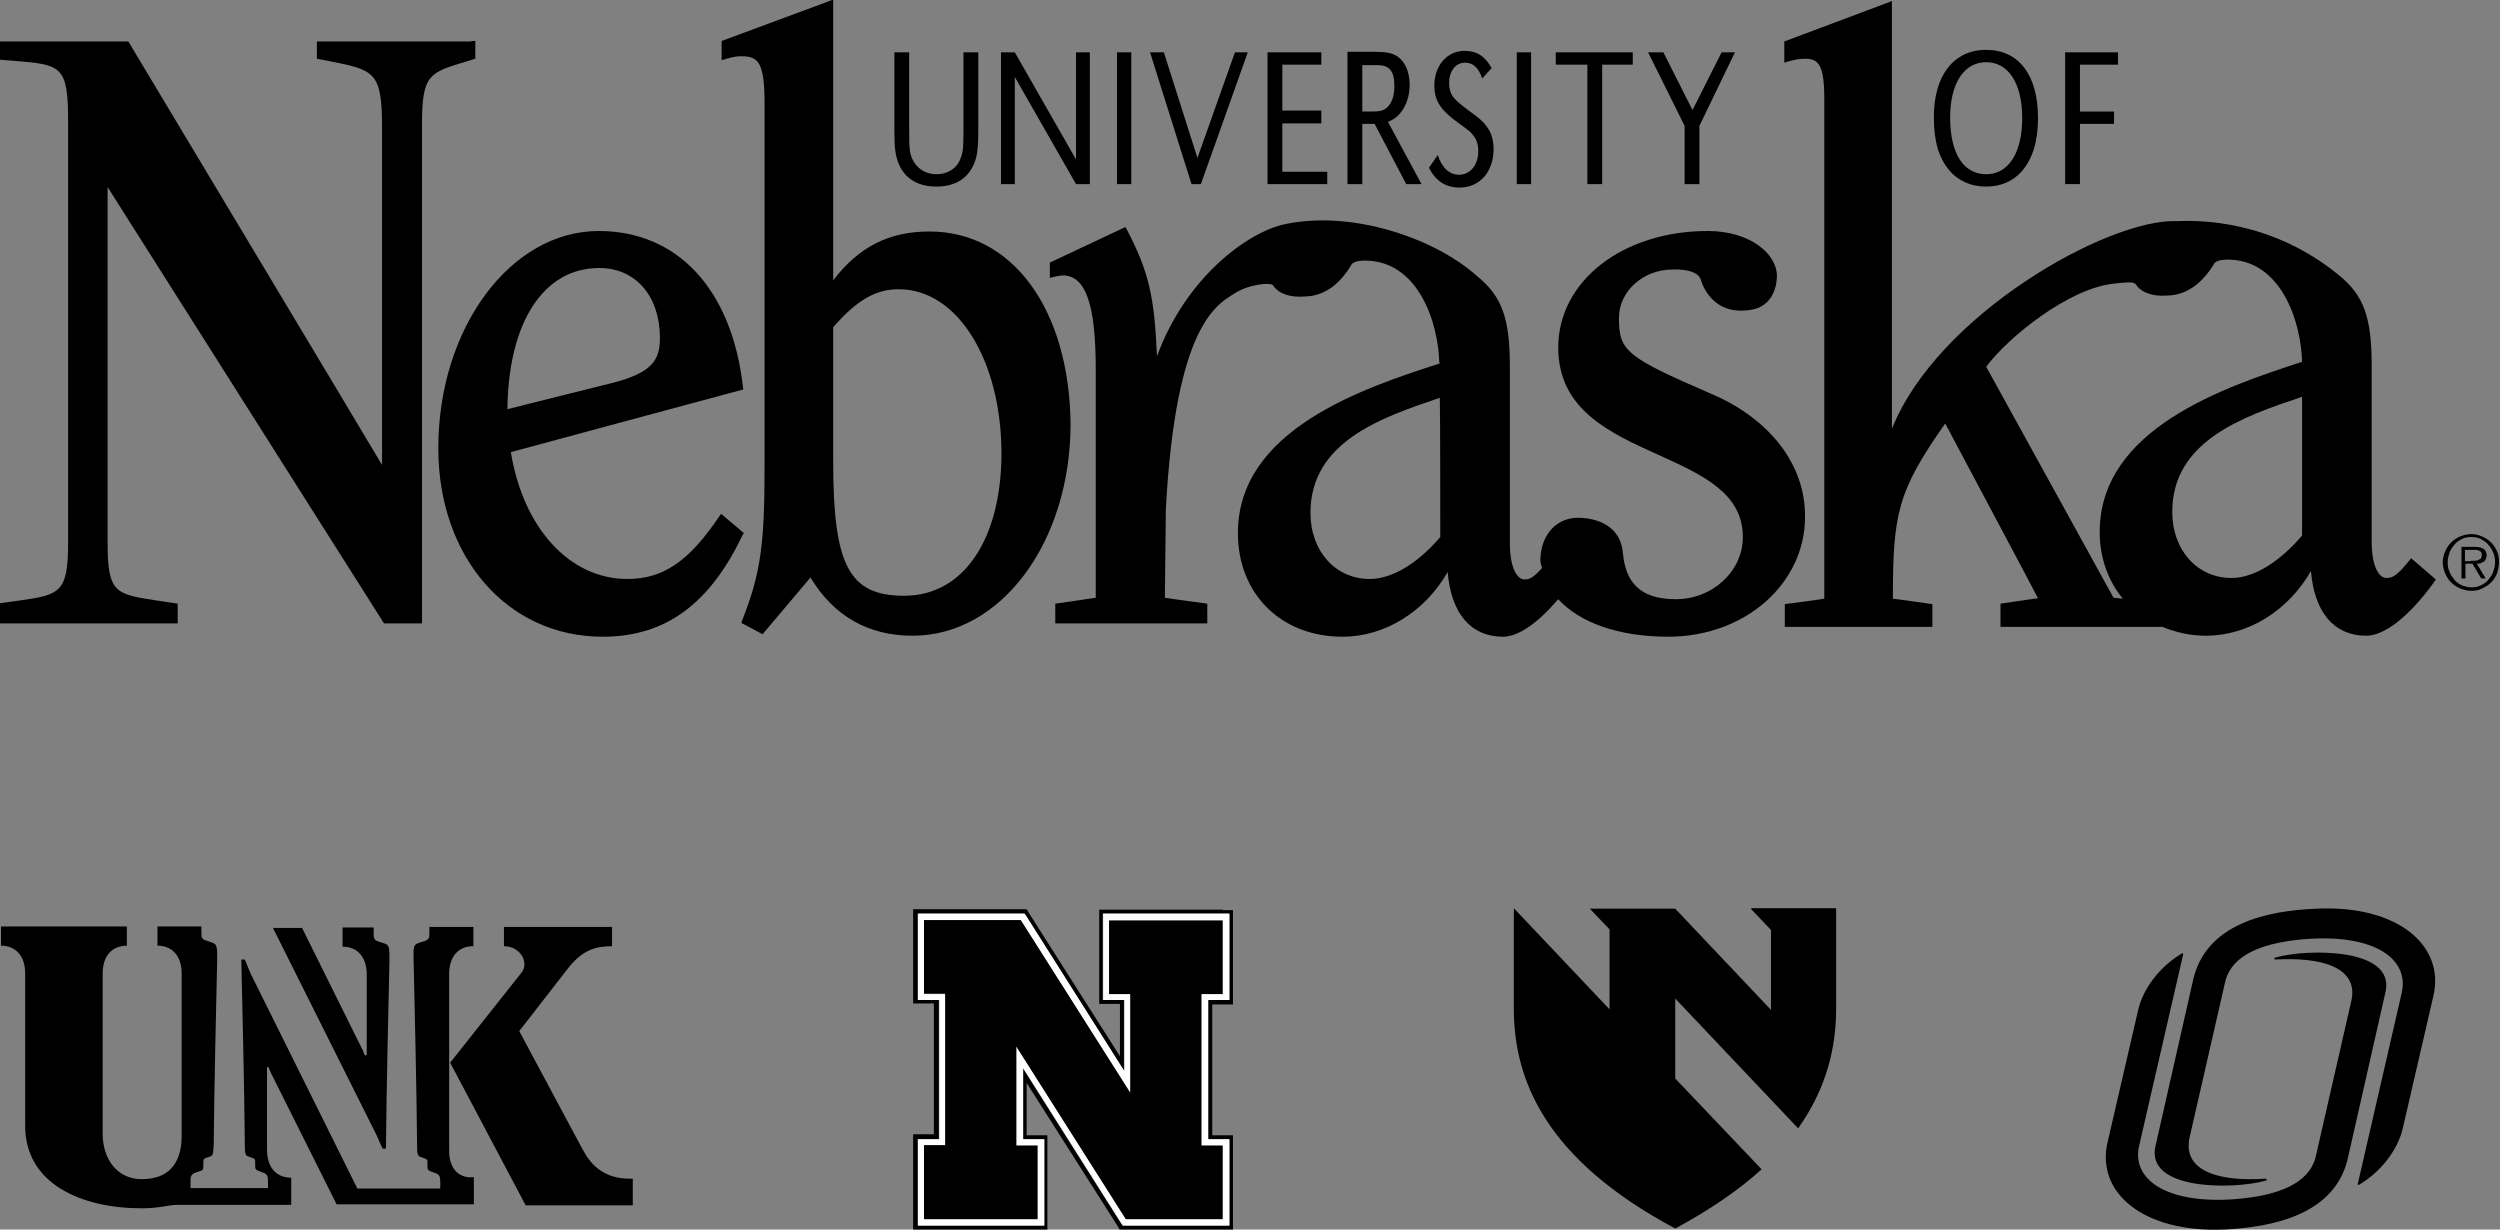
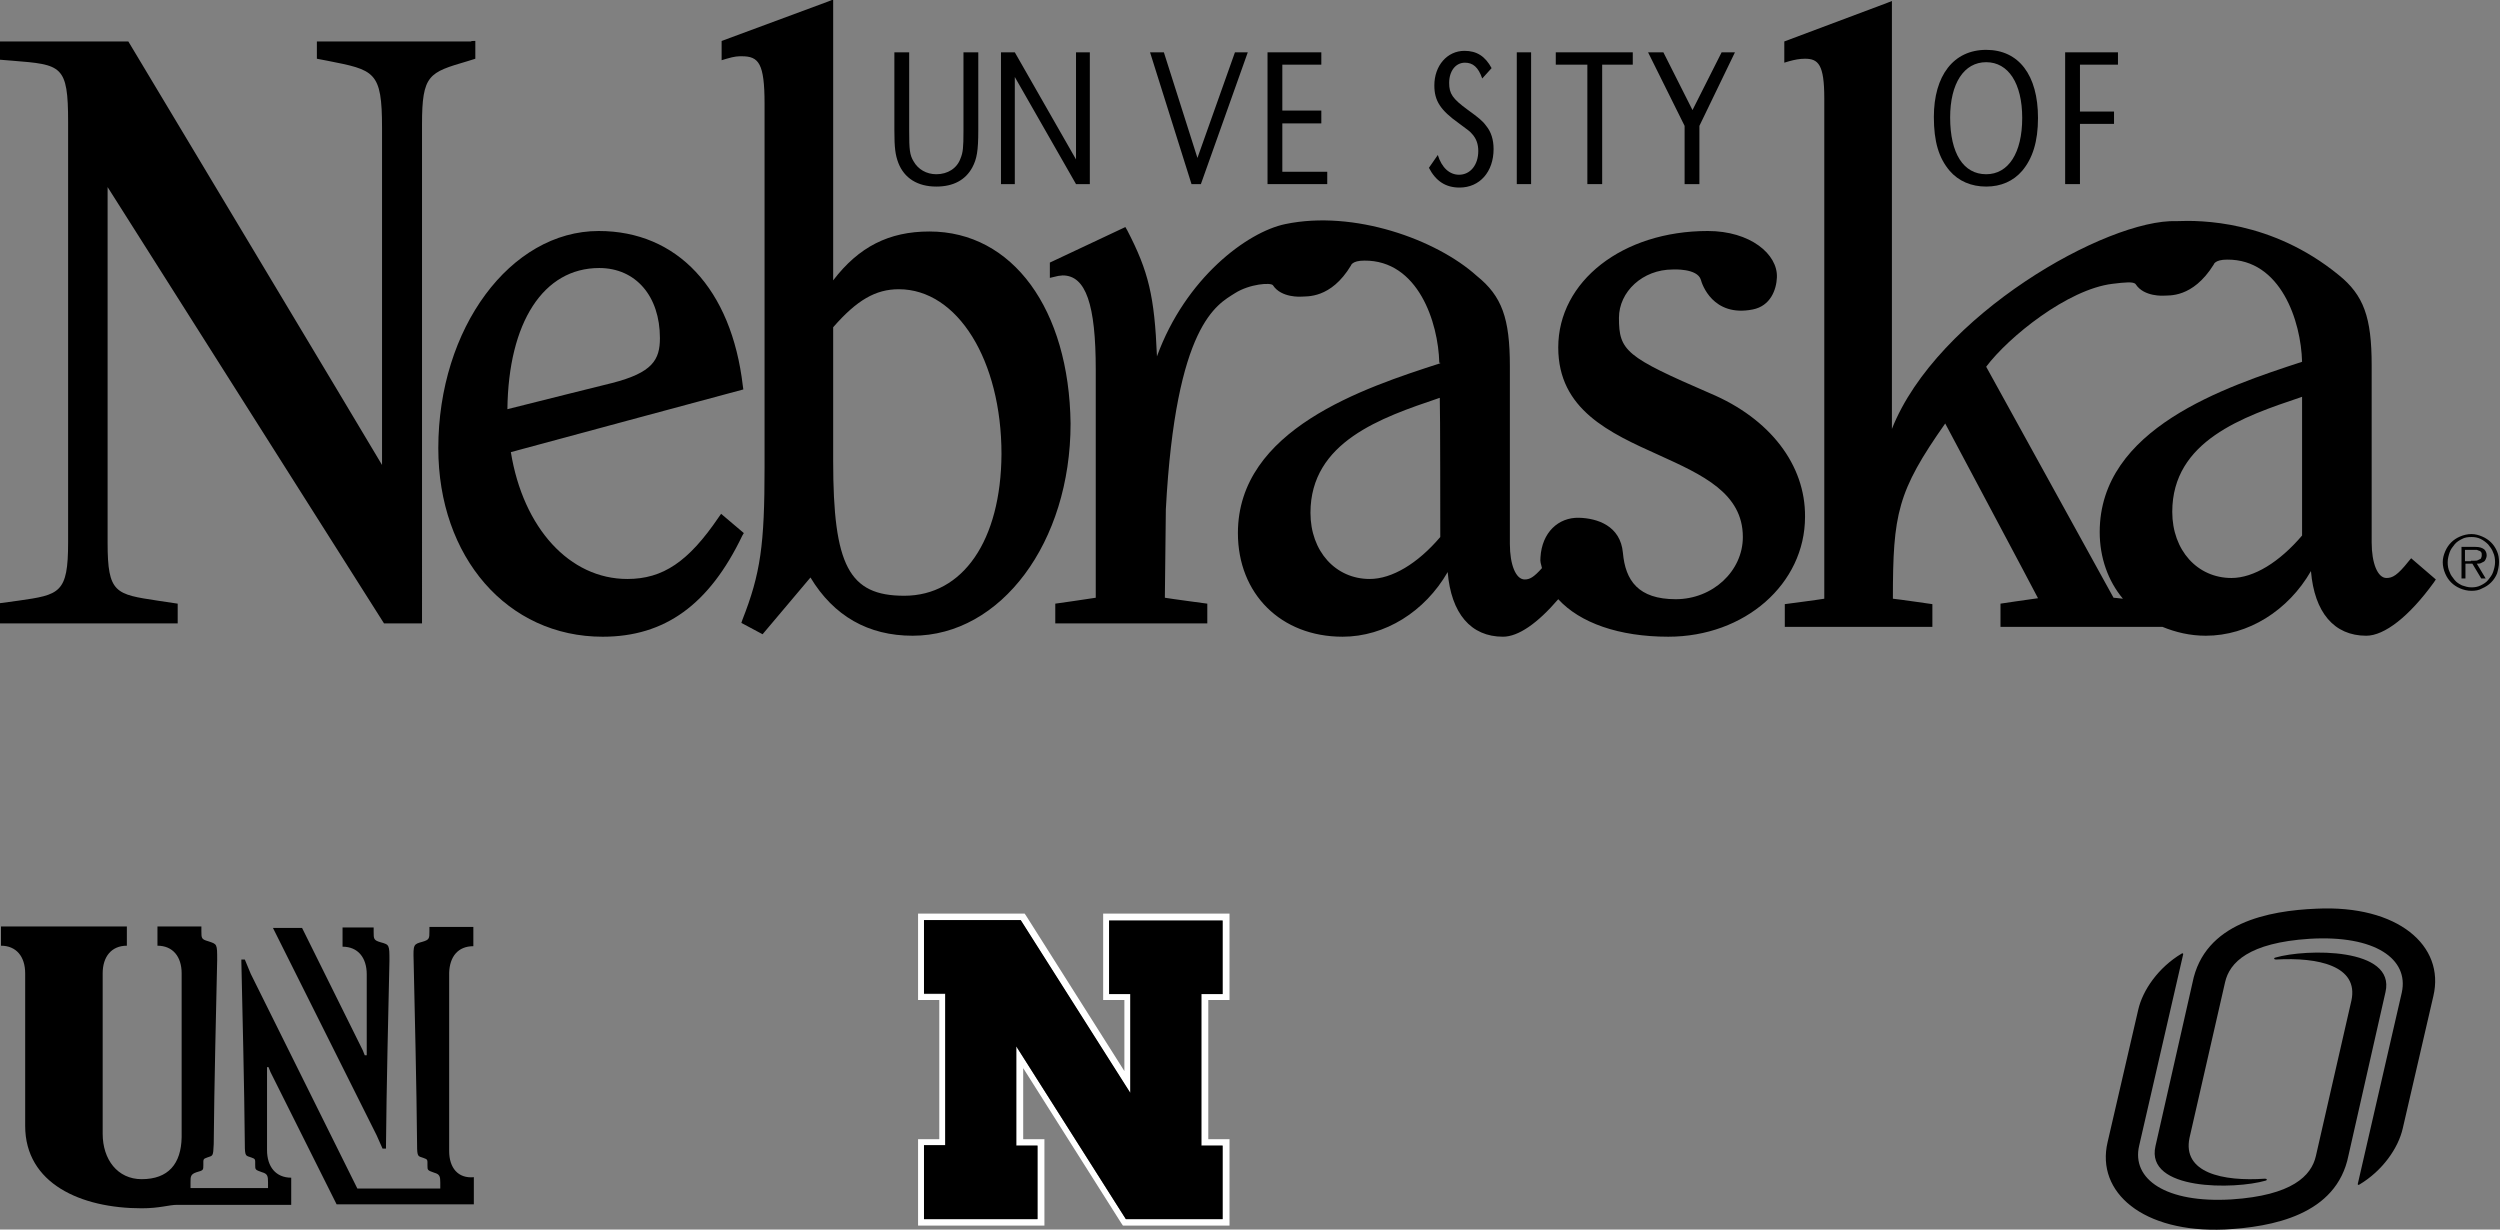
<svg xmlns="http://www.w3.org/2000/svg" version="1.1" id="Layer_1" x="0px" y="0px" viewBox="0 0 506.5 249.1" style="enable-background:new 0 0 506.5 249.1;" xml:space="preserve">
  <rect x="0" y="0" width="506.5" height="249.1" fill="#808080" stroke="none" />
  <style type="text/css">
	.st0{fill:#FFFFFF;}
</style>
  <g id="XMLID_105_">
    <path id="XMLID_141_" d="M184.2,10.6v15.9c0,3.8,0.1,4.9,0.9,6.2c0.9,1.6,2.6,2.6,4.6,2.6c2.3,0,4.2-1.2,4.9-3.2   c0.5-1.2,0.6-2.2,0.6-5.5V10.6h3v15.8c0,4.2-0.3,5.8-1.2,7.5c-1.4,2.6-3.9,3.9-7.3,3.9c-3.8,0-6.5-1.7-7.7-4.8   c-0.6-1.6-0.8-3-0.8-6.6V10.6H184.2L184.2,10.6L184.2,10.6z" />
    <polygon id="XMLID_140_" points="220.8,37.3 218,37.3 205.6,15.6 205.6,37.3 202.8,37.3 202.8,10.6 205.6,10.6 218,32.3 218,10.6    220.8,10.6 220.8,37.3 220.8,37.3  " />
-     <polygon id="XMLID_139_" points="229.2,37.3 226.3,37.3 226.3,10.6 229.2,10.6 229.2,37.3 229.2,37.3  " />
    <polygon id="XMLID_138_" points="242.6,32 250.2,10.6 252.8,10.6 243.3,37.3 241.4,37.3 233,10.6 235.8,10.6 242.6,32 242.6,32     " />
    <polygon id="XMLID_137_" points="267.7,22.4 267.7,25 259.8,25 259.8,34.8 268.9,34.8 268.9,37.3 256.8,37.3 256.8,10.6    267.7,10.6 267.7,13.1 259.8,13.1 259.8,22.4 267.7,22.4 267.7,22.4  " />
-     <path id="XMLID_134_" d="M273.1,37.3h2.9V25.1h2.5l6.4,12.2h3.1l-6.8-12.6c1.3-0.6,1.9-1,2.5-1.8c1.2-1.4,1.9-3.5,1.9-5.7   c0-2.7-1-4.9-2.7-5.9c-1-0.6-2.2-0.8-4.5-0.8h-5.4V37.3L273.1,37.3L273.1,37.3z M276,22.6v-9.4h1.9h1.2c2.4,0,3.4,1.2,3.4,4.2   c0,2-0.5,3.5-1.5,4.4c-0.7,0.6-1.4,0.8-3,0.8H276L276,22.6L276,22.6z" />
    <path id="XMLID_133_" d="M300.3,15.9c-0.8-2.3-1.9-3.2-3.5-3.2c-1.9,0-3.2,1.7-3.2,4.1c0,2.2,0.7,3.2,3.7,5.4   c2.2,1.6,3.1,2.3,3.8,3.3c1,1.2,1.5,2.8,1.5,4.7c0,4.6-2.8,7.8-6.9,7.8c-2.8,0-4.8-1.3-6.2-4l1.8-2.6c0.8,2.6,2.4,4,4.3,4   c2.3,0,3.9-2,3.9-4.8c0-1.4-0.4-2.5-1.2-3.4c-0.6-0.7-0.7-0.7-2.7-2.2c-3.8-2.7-5-4.6-5-7.7c0-4,2.6-7,6.1-7c2.5,0,4.2,1.1,5.5,3.5   L300.3,15.9L300.3,15.9L300.3,15.9z" />
    <polygon id="XMLID_132_" points="310.2,37.3 307.3,37.3 307.3,10.6 310.2,10.6 310.2,37.3 310.2,37.3  " />
    <polygon id="XMLID_131_" points="324.6,37.3 321.6,37.3 321.6,13.1 315.2,13.1 315.2,10.6 330.8,10.6 330.8,13.1 324.6,13.1    324.6,37.3 324.6,37.3  " />
    <polygon id="XMLID_130_" points="351.5,10.6 344.3,25.5 344.3,37.3 341.3,37.3 341.3,25.5 333.9,10.6 337,10.6 342.9,22.3    348.8,10.6 351.5,10.6 351.5,10.6  " />
    <path id="XMLID_127_" d="M402.4,10.1c-6.6,0-10.6,5.2-10.6,13.6c0,5,1,8.3,3.2,10.9c1.8,2.1,4.4,3.2,7.4,3.2c3,0,5.5-1.1,7.3-3.2   c2.1-2.5,3.2-5.9,3.2-10.7C412.9,15.2,409,10.1,402.4,10.1L402.4,10.1L402.4,10.1z M402.4,12.6c4.5,0,7.3,4.3,7.3,11.3   c0,7.1-2.8,11.4-7.3,11.4c-4.6,0-7.3-4.2-7.3-11.5C395.1,16.9,397.9,12.6,402.4,12.6L402.4,12.6L402.4,12.6z" />
    <polygon id="XMLID_126_" points="428.3,22.6 428.3,25.1 421.4,25.1 421.4,37.3 418.4,37.3 418.4,10.6 429.1,10.6 429.1,13.1    421.4,13.1 421.4,22.6 428.3,22.6 428.3,22.6  " />
    <path id="XMLID_125_" d="M95.5,8.4H64.2v3.5l2.1,0.4c9.6,1.9,11.1,2.1,11.1,13.6c0,0,0,63.1,0,68.3C74.7,89.6,26,8.4,26,8.4H0v3.7   l2.5,0.2c10,0.8,11.3,0.9,11.3,12.4v85.2c0,10.3-1.7,10.6-10.1,11.8L0,122.2l0,0.7v3.4h36v-4l-4-0.6c-8.6-1.3-10.2-1.5-10.2-11.7   c0,0,0-67.1,0-72.1c2.7,4.3,56,88.4,56,88.4h7.7V25.2c0-10.1,1.4-10.5,9.2-12.8l1.6-0.5l0-3.6H95.5L95.5,8.4L95.5,8.4z" />
    <path id="XMLID_122_" d="M183.2,120.7c-11.2,0-14.4-6.1-14.4-27.3c0,0,0-26.5,0-27.1c4.8-5.5,8.6-7.7,13.3-7.7   c11.9,0,20.8,14.4,20.8,33.4C202.8,109.5,195.1,120.7,183.2,120.7L183.2,120.7L183.2,120.7z M188.3,46.9c-8.2,0-14.3,3.1-19.5,9.9   c0-4.3,0-56.9,0-56.9l-1,0.4l-21.6,8v3.9l1-0.3c1.7-0.5,2.3-0.5,3.1-0.5c3.4,0,4.6,1.4,4.6,9.6v73.7c0,15.7-0.8,21.5-4.5,30.9   l-0.2,0.6l4.3,2.3c0,0,8.5-10.1,9.7-11.5c4.7,7.8,11.7,11.8,20.7,11.8c17.9,0,32-18.9,32-43C216.6,62.7,205.2,46.9,188.3,46.9   L188.3,46.9L188.3,46.9z" />
    <path id="XMLID_118_" d="M466.4,108.5c-4.6,5.4-9.8,8.6-14.3,8.6c-6.9,0-12-5.6-12-13.4c0-14.4,14.4-19.3,26-23.2   c0,0,0.2-0.1,0.3-0.1C466.4,82.3,466.4,107.9,466.4,108.5L466.4,108.5L466.4,108.5z M425.4,107.8c0,5.2,1.7,9.9,4.7,13.5   c-1-0.1-1.6-0.2-1.9-0.2c-0.4-0.7-25.3-45.9-25.8-46.8c4.5-6,16.5-15.7,25.6-16.8c2.5-0.3,4.3-0.5,4.7,0.1c1.7,2.6,5.7,2.3,5.7,2.3   c0.9-0.1,5.8,0.6,10.1-6.3c0,0,0.2-1,2.7-1c10.9-0.1,15,12.5,15.2,20.7C450.8,78.4,425.4,86.8,425.4,107.8L425.4,107.8L425.4,107.8   z M488.5,113.1l-0.5,0.6c-2.3,2.9-3.3,3.4-4.5,3.4c-1.8,0-3-3-3-7.2V74c0-9.7-1.6-14.2-6.7-18.3c-13.6-11.1-28-11.1-32.8-10.9   c-14.1-0.5-48.6,19.1-57.7,42.1c0-8.9,0-86.7,0-86.7l-1,0.4l-20.8,7.8v4.3l1-0.3c1.1-0.3,2.1-0.5,3.2-0.5c2.7,0,3.9,1.2,3.9,8   c0,0,0,100.1,0,101.4c-1.1,0.2-8,1.1-8,1.1v4.6h29.9v-4.6c0,0-6.9-1-8-1.1c0-17.2,0.9-21.7,10.6-35.5c1.1,2.1,17.9,33.6,18.8,35.4   c-1.6,0.2-7.6,1.1-7.6,1.1v4.7h32.8v0c2.7,1.1,5.6,1.8,8.8,1.8c8.6,0,16.7-5.1,21.3-13.1c0.7,8.4,4.7,13.1,11.2,13.1   c3.7,0,8.7-3.9,13.7-10.8l0.4-0.6L488.5,113.1L488.5,113.1L488.5,113.1z" />
    <path id="XMLID_115_" d="M121.4,54.3c7.4,0,12.3,5.7,12.3,14.2c0,4.4-1.5,7-9.7,9.1c0,0-16.9,4.2-21.2,5.3   C103,65.3,110.1,54.3,121.4,54.3L121.4,54.3L121.4,54.3z M146.1,104.1l-0.5,0.7c-6.1,9-11.3,12.5-18.5,12.5   c-11.7,0-21.1-10.3-23.6-25.7c1.4-0.4,47.1-12.7,47.1-12.7l-0.1-0.7c-2.3-19.7-13.3-31.4-29.2-31.4c-17.9,0-32.5,19.7-32.5,44   c0,22.1,14,38.2,33.3,38.2c12.6,0,21.6-6.5,28.3-20.5l0.3-0.5L146.1,104.1L146.1,104.1L146.1,104.1z" />
    <path id="XMLID_112_" d="M291.8,108.8c-4.6,5.4-9.8,8.5-14.3,8.5c-6.9,0-12-5.6-12-13.4c0-14.4,14.4-19.3,25.9-23.2   c0,0,0.2-0.1,0.3-0.1C291.8,82.6,291.8,108.2,291.8,108.8L291.8,108.8L291.8,108.8z M346.5,79.7c-17.1-7.4-18.5-8.6-18.5-15.3   c0-5.3,4.8-9.8,10.9-9.8c0,0,5-0.3,5.7,2.1c0.2,0.8,2.4,7.6,10.5,6c3.6-0.7,4.8-4,4.9-6.5c0.2-4.7-5.4-9.4-14-9.4   c-17.3,0-30.3,10.2-30.3,23.6c0,12.6,10.4,17.3,20.4,21.8c8.8,4,17,7.7,17,16.6c0,6.9-6.1,12.6-13.6,12.6c-7.6,0-10.2-3.8-10.7-9.4   c-0.5-5.5-5.2-7-8.9-7.1c-4.2-0.1-7.5,3-7.8,8c-0.1,1.1,0.1,1.2,0.3,2.2c-1.7,1.9-2.5,2.3-3.5,2.3c-1.8,0-3-3-3-7.2V76.8l0,0v-2.6   c0-9.7-1.6-14.2-6.7-18.3c-8.2-7.4-24.9-13.4-38.8-10.5c-7.7,1.6-20.2,10.9-26,26.8c-0.5-12.2-1.7-17.2-6-25.5L228,46l-15.3,7.2   v3.1l1.7-0.4l0.9-0.1c4.7,0,6.7,5.9,6.7,19.1c0,0,0,44.9,0,46.2c-1.1,0.2-8.2,1.2-8.2,1.2v4h30.8v-4c0,0-7.5-1-8.6-1.2   c0-1.3,0.2-17.9,0.2-17.9c2-37.6,10.4-41.5,14-43.8c3-1.9,7.3-2.2,7.7-1.6c1.7,2.6,5.7,2.3,5.7,2.3c1.1-0.1,6,0.5,10.1-6.3   c0,0,0.2-1,2.7-1c10.9-0.1,15,12.5,15.2,20.7l0.2,0c0,0,0,0.1,0,0.1c-15.5,5-41,13.4-41,34.4c0,12.3,8.7,21,21.2,21   c8.6,0,16.7-5.1,21.3-13.1c0.7,8.4,4.7,13.1,11.2,13.1c3.1,0,7-2.7,11.2-7.6c4.4,4.8,12.3,7.6,22.3,7.6c15.5,0,27.7-10.7,27.7-24.3   C365.8,94.2,358.6,84.8,346.5,79.7L346.5,79.7L346.5,79.7z" />
    <g id="XMLID_106_">
      <path id="XMLID_107_" d="M500.7,119.7c-0.8,0-1.6-0.2-2.3-0.5c-0.7-0.3-1.3-0.7-1.8-1.2c-0.5-0.5-0.9-1.1-1.2-1.8    c-0.3-0.7-0.5-1.5-0.5-2.3c0-0.8,0.2-1.5,0.5-2.2s0.7-1.3,1.2-1.8c0.5-0.5,1.1-0.9,1.8-1.2c0.7-0.3,1.5-0.5,2.3-0.5    c0.8,0,1.5,0.2,2.2,0.5c0.7,0.3,1.3,0.7,1.8,1.2c0.5,0.5,0.9,1.1,1.2,1.8c0.3,0.7,0.4,1.4,0.4,2.2c0,0.8-0.2,1.6-0.4,2.3    c-0.3,0.7-0.7,1.3-1.2,1.8c-0.5,0.5-1.1,0.9-1.8,1.2C502.2,119.6,501.5,119.7,500.7,119.7z M500.7,119c0.7,0,1.3-0.1,1.9-0.4    c0.6-0.3,1.1-0.6,1.5-1.1c0.4-0.5,0.8-1,1-1.6c0.2-0.6,0.4-1.3,0.4-2c0-0.7-0.1-1.4-0.4-2c-0.2-0.6-0.6-1.1-1-1.6    c-0.4-0.4-0.9-0.8-1.5-1.1c-0.6-0.3-1.2-0.4-1.9-0.4s-1.4,0.1-1.9,0.4c-0.6,0.3-1.1,0.6-1.5,1.1s-0.8,1-1,1.6    c-0.2,0.6-0.4,1.3-0.4,2c0,0.7,0.1,1.4,0.4,2c0.2,0.6,0.6,1.1,1,1.6c0.4,0.5,0.9,0.8,1.5,1.1C499.4,118.8,500,119,500.7,119z     M503.6,117.2h-0.9l-1.8-3h-1.4v3h-0.8v-6.4h2.8c0.9,0,1.4,0.2,1.8,0.5c0.3,0.3,0.5,0.7,0.5,1.2c0,0.3-0.1,0.6-0.2,0.8    c-0.1,0.2-0.2,0.4-0.4,0.5c-0.2,0.1-0.4,0.2-0.6,0.3c-0.2,0.1-0.5,0.1-0.8,0.1L503.6,117.2z M500.6,113.6c0.2,0,0.5,0,0.7,0    c0.3,0,0.5,0,0.7-0.1c0.2-0.1,0.4-0.2,0.6-0.3c0.1-0.2,0.2-0.4,0.2-0.7c0-0.3,0-0.5-0.1-0.6s-0.2-0.3-0.4-0.3    c-0.2-0.1-0.3-0.1-0.5-0.2c-0.2,0-0.4,0-0.6,0h-1.8v2.3H500.6z" />
    </g>
  </g>
  <g id="XMLID_90_">
    <g id="XMLID_99_">
      <g id="XMLID_101_">
-         <path id="XMLID_142_" d="M247.8,184.3h-23h-2.1v2.1v14.9v2.1h2.1h2.1v10.6l-18.3-28.8l-0.6-1h-1.2h-19.6H185v2.1v14.9v2.1h2.1     h2.1v26.5h-2.1H185v2.1V247v2.1h2.1h23h2.1V247v-14.9v-2.1h-2.1h-2.1v-10.6l18.3,28.8l0.6,1h1.2h19.6h2.1V247v-14.9v-2.1h-2.1     h-2.1v-26.5h2.1h2.1v-2.1v-14.9v-2.1H247.8z M249,186.4v14.9v1.3h-1.3h-3v28.2h3h1.3v1.3V247v1.3h-1.3h-19.6h-0.7l-0.4-0.6     l-19.8-31.3v14.4h3h1.3v1.3V247v1.3h-1.3h-23h-1.3V247v-14.9v-1.3h1.3h3v-28.2h-3h-1.3v-1.3v-14.9v-1.3h1.3h19.6h0.7l0.4,0.6     l19.8,31.3v-14.4h-3h-1.3v-1.3v-14.9v-1.3h1.3h23h1.3V186.4z" />
        <path id="XMLID_102_" class="st0" d="M247.8,185.1h-23h-1.3v1.3v14.9v1.3h1.3h3V217l-19.8-31.3l-0.4-0.6h-0.7h-19.6h-1.3v1.3     v14.9v1.3h1.3h3v28.2h-3h-1.3v1.3V247v1.3h1.3h23h1.3V247v-14.9v-1.3h-1.3h-3v-14.4l19.8,31.3l0.4,0.6h0.7h19.6h1.3V247v-14.9     v-1.3h-1.3h-3v-28.2h3h1.3v-1.3v-14.9v-1.3H247.8z M210.2,232.1L210.2,232.1V247h-23v-14.9v0c0,0,3.3,0,4.3,0     c0-1.4,0-29.3,0-30.7c-0.9,0-4.3,0-4.3,0v-14.9h19.6l22.2,35c0,0,0-19,0-20.1c-0.9,0-4.3,0-4.3,0v-14.9h23v14.9c0,0-3.3,0-4.3,0     c0,1.4,0,29.3,0,30.7c0.9,0,4.3,0,4.3,0v0V247h-19.6l-22.2-35c0,0,0,19,0,20.1C206.9,232.1,210.2,232.1,210.2,232.1z" />
      </g>
      <path id="XMLID_100_" d="M229,221.4L229,221.4l-22.2-35h-19.6v14.9c0,0,3.3,0,4.3,0c0,1.4,0,29.3,0,30.7v0c-0.9,0-4.3,0-4.3,0V247    h23v-14.9c0,0-3.3,0-4.3,0v0c0-1.1,0-20.1,0-20.1l22.2,35h19.6v-14.9c0,0-3.3,0-4.3,0v0c0-1.4,0-29.3,0-30.7c0.9,0,4.3,0,4.3,0    v-14.9h-23v14.9c0,0,3.3,0,4.3,0C229,202.4,229,221.4,229,221.4z" />
    </g>
    <g id="XMLID_95_">
-       <path id="XMLID_98_" d="M118.4,233.5l-0.4-0.7c0,0,0,0,0,0l-12.8-23.9l10.1-13c2.8-3.4,5.3-4.2,8.7-4.2c0-0.2,0-3.9,0-3.9h-21.9    c0,0,0,3.7,0,3.9c3.4,0,5.1,3.4,3.6,5.3l-14.5,18.3l0,0l15.3,28.9l21.7,0c0-5.2,0-5.1,0-5.4C124.9,238.9,121,238.1,118.4,233.5" />
      <path id="XMLID_97_" d="M77.5,232.7h0.7l0-0.5c0.1-11.8,0.5-28.3,0.7-37.5c0,0,0,0,0,0c0-3.3,0-3.3-1.8-3.8    c-1.4-0.4-1.4-0.7-1.4-2.1c0-0.1,0-0.1,0-0.9h-6.3c0,0,0,3.7,0,3.9c3.1,0,4.9,2.2,4.9,5.6v16.4H74h-0.1l-0.4-1l-12.3-24.8h-5.9    L76.3,230L77.5,232.7z" />
      <path id="XMLID_96_" d="M91,233.2L91,233.2l0-36.1c0.1-3.3,1.8-5.4,4.9-5.4c0-0.2,0-3.9,0-3.9H87c0,0.8,0,0.8,0,0.9    c0,1.4,0,1.7-1.4,2.1c-1.8,0.5-1.9,0.5-1.8,3.8c0.2,9.2,0.6,25.6,0.7,37.3h0c0,2.6,0.2,2.3,1.3,2.7c0.9,0.3,0.8,0.4,0.8,1.5    c0,1,0,1,1.4,1.5c1.1,0.3,1.2,0.8,1.2,2c0,0.2,0,1.2,0,1.2l-16.8,0l-21.6-43.5l-1.2-2.9h-0.7l0,0.5h0c0.2,9.3,0.6,25.3,0.7,36.9    c0,0,0,0,0,0c0,2.6,0.2,2.3,1.3,2.7c0.9,0.3,0.8,0.4,0.8,1.5c0,1,0,1,1.4,1.5c1.1,0.3,1.2,0.8,1.2,2c0,0.2,0,1.2,0,1.2H38.6    c0,0,0-1,0-1.2c0-1.1,0-1.6,1.2-2c1.4-0.4,1.4-0.4,1.4-1.5c0-1.1-0.1-1.2,0.8-1.5c1.1-0.4,1.2-0.1,1.3-2.7c0,0,0,0,0,0    c0.1-11.8,0.5-28.1,0.7-37.3c0-3.3,0-3.2-1.8-3.8c-1.4-0.4-1.4-0.6-1.4-2.1c0-0.1,0-0.1,0-0.9h-8.9c0,0,0,3.7,0,3.9    c3.1,0,4.9,2.2,4.9,5.6h0v33.2c-0.1,5.4-2.7,8.5-8.1,8.5c-4.9,0-7.9-4-7.9-9.2h0v-32.5h0c0-3.4,1.8-5.6,4.9-5.6c0-0.2,0-3.9,0-3.9    H0.2c0,0,0,3.7,0,3.9c3.1,0,4.9,2.2,4.9,5.6h0v30.9c0,11.7,11.3,16.7,23.6,16.7c3.7,0,5.5-0.7,7.2-0.7c5.3,0,18.1,0,18.1,0v0H59    c0,0,0-5.3,0-5.5c-3.1,0-4.9-2.2-4.9-5.6h0v-16.8h0.3l0.4,1l13.4,26.8l27.8,0c0,0,0-5.3,0-5.5C92.8,238.8,91,236.6,91,233.2" />
    </g>
-     <path id="XMLID_94_" d="M354.8,184.2l4,4.2v16.2l-19.4-20.5h-17.3l4,4.2v16.2l-19.4-20.5v20.3c0,14.2,6.1,30.4,32.7,44.6   c7.2-3.9,13-7.9,17.5-12l-17.5-18.4v-16.2l24.9,26.3c5.9-8.3,7.7-16.6,7.7-24.3v-20.3H354.8z" />
    <g id="XMLID_91_">
      <path id="XMLID_93_" d="M475.8,234.1c-2.4,12.1-15.5,14.5-25.1,15c-16.5,0.7-26.1-7.5-23.7-17.7l6.2-26.8c0.9-4,4.1-8.6,8.8-11.4    c0.1-0.1,0.4-0.1,0.3,0.2l-8.9,38.7c-1.6,6.8,5.4,11.7,18.7,10.9c12.3-0.8,16.2-4.8,17.1-8.8l7.2-31.5c1.5-7-6.7-8.8-15.3-8.3    c-0.4,0-0.5-0.3-0.1-0.4c6.2-1.8,24.4-2.1,22.3,7L475.8,234.1" />
      <path id="XMLID_92_" d="M436.7,232.2c-2.1,9.1,16.1,8.8,22.3,7c0.4-0.1,0.3-0.4-0.1-0.4c-8.6,0.6-16.8-1.2-15.3-8.3l7.2-31.5    c0.9-4,4.8-8,17.1-8.8c13.3-0.8,20.2,4.1,18.7,10.9l-8.9,38.7c-0.1,0.3,0.2,0.3,0.3,0.2c4.7-2.8,7.9-7.4,8.8-11.4l6.2-26.8    c2.4-10.2-7.2-18.5-23.7-17.7c-9.6,0.4-22.7,2.8-25.1,15L436.7,232.2" />
    </g>
  </g>
</svg>